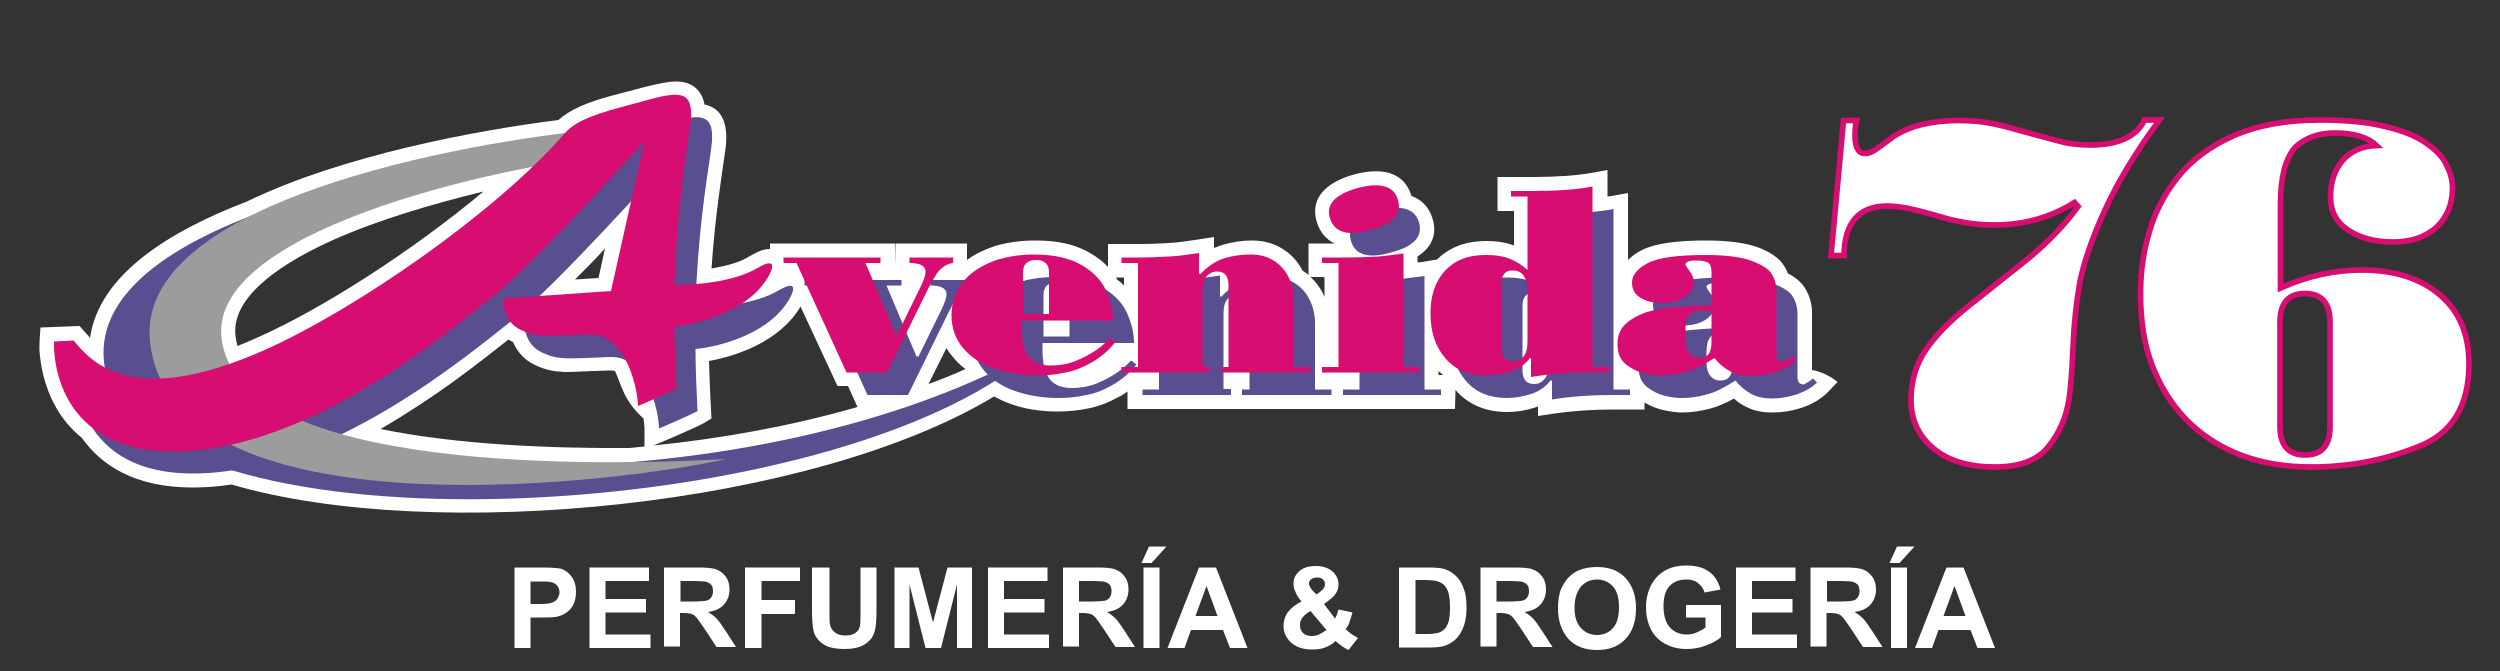
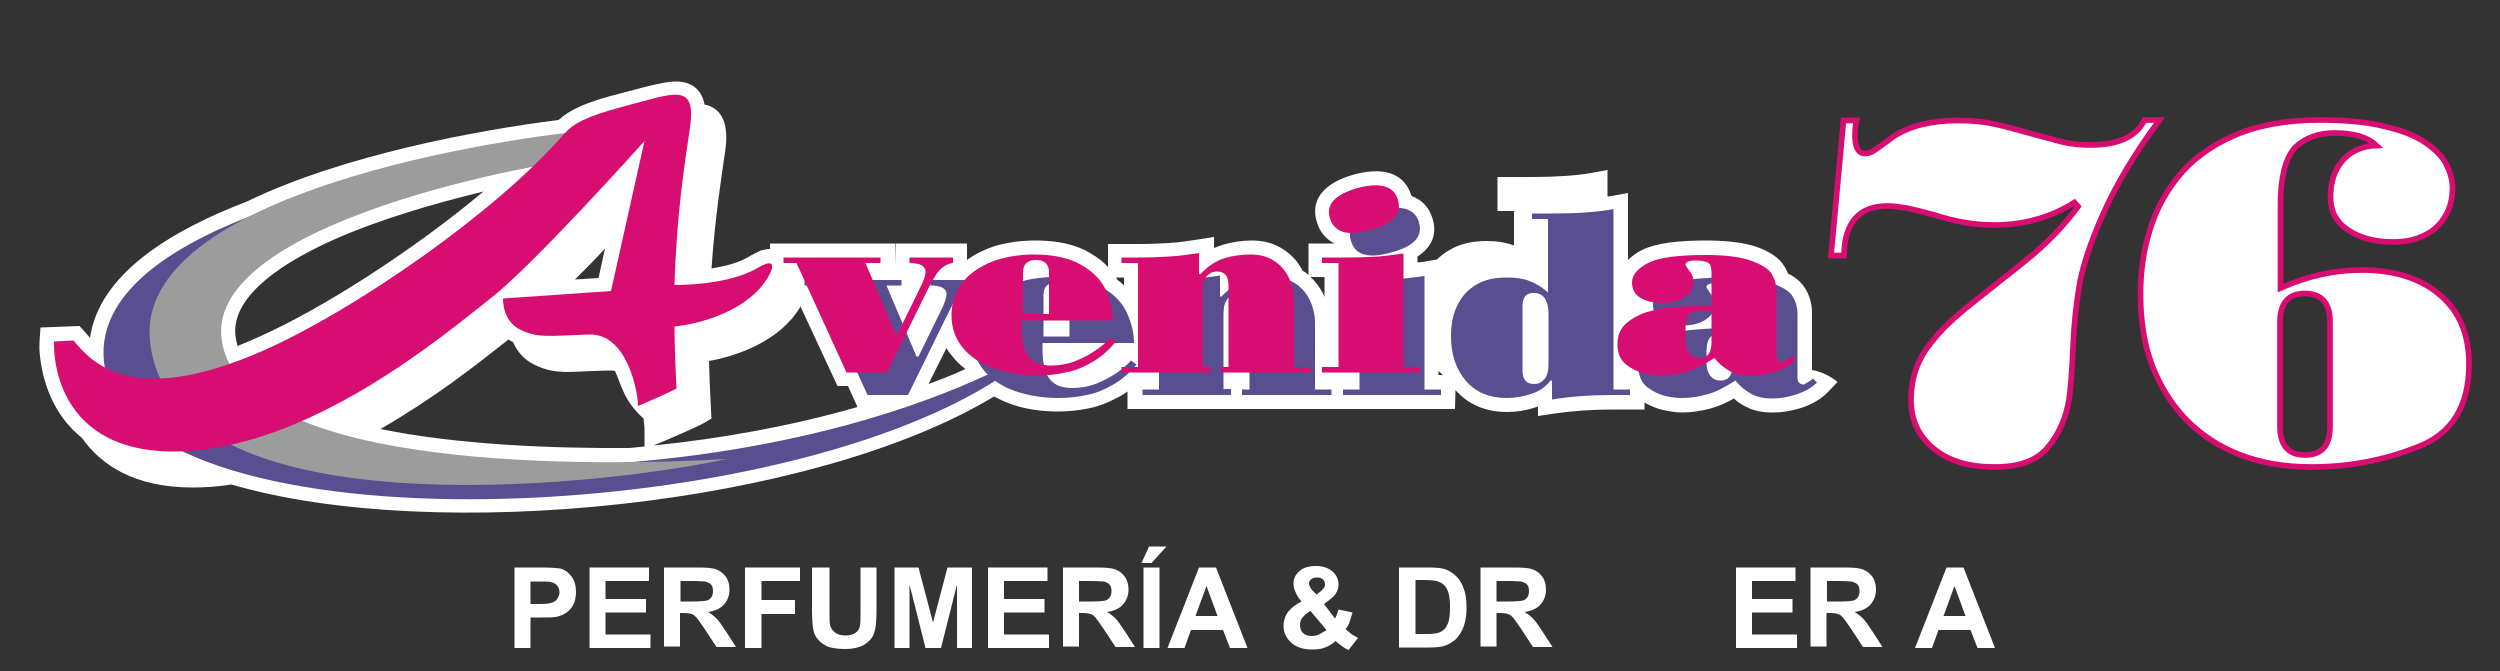
<svg xmlns="http://www.w3.org/2000/svg" id="Capa_1" x="0px" y="0px" viewBox="0 0 500 134.2" style="enable-background:new 0 0 500 134.2;" xml:space="preserve">
  <rect x="0" y="0" width="500" height="134.2" fill="#333333" stroke="none" />
  <style type="text/css">	.st0{fill-rule:evenodd;clip-rule:evenodd;fill:#FFFFFF;}	.st1{fill:#FFFFFF;}	.st2{fill:#594E90;}	.st3{fill-rule:evenodd;clip-rule:evenodd;fill:#594E90;}	.st4{fill-rule:evenodd;clip-rule:evenodd;fill:#FFFFFF;stroke:#D70D71;stroke-width:1.134;stroke-miterlimit:3.864;}	.st5{fill:#9C9C9C;}	.st6{fill-rule:evenodd;clip-rule:evenodd;fill:#D70D71;}	.st7{fill:#D70D71;}</style>
  <g>
    <g>
      <path class="st0" d="M102.9,129.6v-16.1h5.2c2,0,3.3,0.1,3.9,0.2c0.9,0.2,1.7,0.8,2.3,1.6c0.6,0.8,0.9,1.8,0.9,3.1   c0,1-0.2,1.8-0.5,2.5c-0.4,0.7-0.8,1.2-1.4,1.6c-0.5,0.4-1.1,0.6-1.7,0.8c-0.8,0.2-1.9,0.2-3.4,0.2h-2.1v6.1H102.9z M106.1,116.2   v4.6h1.8c1.3,0,2.1-0.1,2.6-0.3c0.4-0.2,0.8-0.4,1-0.8c0.2-0.4,0.4-0.8,0.4-1.2c0-0.6-0.2-1.1-0.5-1.4c-0.3-0.4-0.8-0.6-1.3-0.7   c-0.4-0.1-1.2-0.1-2.3-0.1H106.1z" />
      <polygon class="st0" points="117.9,129.6 117.9,113.5 129.8,113.5 129.8,116.2 121.1,116.2 121.1,119.8 129.2,119.8 129.2,122.5    121.1,122.5 121.1,126.9 130.1,126.9 130.1,129.6   " />
      <path class="st0" d="M132.8,129.6v-16.1h6.8c1.7,0,3,0.1,3.7,0.4c0.8,0.3,1.4,0.8,1.9,1.5c0.5,0.7,0.7,1.6,0.7,2.5   c0,1.2-0.4,2.2-1.1,3c-0.7,0.8-1.8,1.3-3.2,1.5c0.7,0.4,1.3,0.9,1.7,1.3c0.5,0.5,1.1,1.4,1.9,2.6l2,3.1h-3.9l-2.3-3.5   c-0.8-1.2-1.4-2-1.7-2.4c-0.3-0.3-0.6-0.6-1-0.7c-0.3-0.1-0.9-0.2-1.6-0.2h-0.7v6.7H132.8z M136.1,120.3h2.4   c1.6,0,2.5-0.1,2.9-0.2c0.4-0.1,0.7-0.4,0.9-0.7c0.2-0.3,0.3-0.7,0.3-1.2c0-0.5-0.1-1-0.4-1.3c-0.3-0.3-0.7-0.5-1.2-0.6   c-0.3,0-1.1-0.1-2.4-0.1h-2.5V120.3z" />
      <polygon class="st0" points="149,129.6 149,113.5 160,113.5 160,116.2 152.3,116.2 152.3,120 159,120 159,122.8 152.3,122.8    152.3,129.6   " />
      <path class="st0" d="M162.7,113.5h3.2v8.7c0,1.4,0,2.3,0.1,2.7c0.1,0.7,0.5,1.2,1,1.6c0.5,0.4,1.2,0.6,2.1,0.6   c0.9,0,1.6-0.2,2.1-0.6c0.5-0.4,0.7-0.8,0.8-1.4c0.1-0.5,0.1-1.5,0.1-2.7v-8.9h3.2v8.4c0,1.9-0.1,3.3-0.3,4.1   c-0.2,0.8-0.5,1.5-1,2c-0.5,0.5-1.1,1-1.9,1.3c-0.8,0.3-1.8,0.5-3.1,0.5c-1.5,0-2.7-0.2-3.5-0.5c-0.8-0.4-1.4-0.8-1.9-1.4   c-0.5-0.6-0.8-1.2-0.9-1.8c-0.2-0.9-0.3-2.3-0.3-4.1V113.5z" />
      <polygon class="st0" points="178.9,129.6 178.9,113.5 183.7,113.5 186.6,124.5 189.5,113.5 194.4,113.5 194.4,129.6 191.4,129.6    191.4,116.9 188.2,129.6 185.1,129.6 181.9,116.9 181.9,129.6   " />
      <polygon class="st0" points="197.6,129.6 197.6,113.5 209.5,113.5 209.5,116.2 200.8,116.2 200.8,119.8 208.9,119.8 208.9,122.5    200.8,122.5 200.8,126.9 209.8,126.9 209.8,129.6   " />
      <path class="st0" d="M212.6,129.6v-16.1h6.8c1.7,0,3,0.1,3.7,0.4c0.8,0.3,1.4,0.8,1.9,1.5c0.5,0.7,0.7,1.6,0.7,2.5   c0,1.2-0.4,2.2-1.1,3c-0.7,0.8-1.8,1.3-3.2,1.5c0.7,0.4,1.3,0.9,1.7,1.3c0.5,0.5,1.1,1.4,1.9,2.6l2,3.1h-3.9l-2.3-3.5   c-0.8-1.2-1.4-2-1.7-2.4c-0.3-0.3-0.6-0.6-1-0.7c-0.3-0.1-0.9-0.2-1.6-0.2h-0.7v6.7H212.6z M215.8,120.3h2.4   c1.6,0,2.5-0.1,2.9-0.2c0.4-0.1,0.7-0.4,0.9-0.7c0.2-0.3,0.3-0.7,0.3-1.2c0-0.5-0.1-1-0.4-1.3c-0.3-0.3-0.7-0.5-1.2-0.6   c-0.3,0-1.1-0.1-2.4-0.1h-2.5V120.3z" />
      <path class="st0" d="M228.7,129.6v-16.1h3.2v16.1H228.7z M228.3,112.6l1.5-3.3h3.5l-3,3.3H228.3z" />
      <path class="st0" d="M249.5,129.6H246l-1.4-3.6h-6.4l-1.3,3.6h-3.4l6.3-16.1h3.4L249.5,129.6z M243.5,123.2l-2.2-6l-2.2,6H243.5z" />
      <path class="st0" d="M271.6,127.6l-1.9,2.4c-0.9-0.4-1.8-1.1-2.6-1.8c-0.6,0.6-1.3,1-2.1,1.3c-0.7,0.3-1.6,0.4-2.6,0.4   c-2,0-3.5-0.6-4.5-1.7c-0.8-0.9-1.2-1.9-1.2-3c0-1,0.3-2,0.9-2.8c0.6-0.8,1.5-1.5,2.7-2.1c-0.5-0.6-1-1.3-1.2-1.9   c-0.3-0.6-0.4-1.2-0.4-1.7c0-1,0.4-1.8,1.2-2.5c0.8-0.7,1.9-1,3.3-1c1.4,0,2.5,0.4,3.3,1.1c0.8,0.7,1.2,1.6,1.2,2.6   c0,0.7-0.2,1.3-0.6,1.9c-0.4,0.6-1.2,1.2-2.3,2l2.2,2.9c0.3-0.5,0.5-1.1,0.7-1.8l2.8,0.6c-0.3,1-0.5,1.7-0.7,2.2   c-0.2,0.5-0.4,0.8-0.7,1.1c0.3,0.3,0.8,0.7,1.3,1.1C271,127.2,271.4,127.5,271.6,127.6z M263.3,118.9l0.8-0.6   c0.6-0.5,0.9-0.9,0.9-1.4c0-0.4-0.1-0.7-0.4-1c-0.3-0.3-0.7-0.4-1.2-0.4c-0.5,0-0.9,0.1-1.2,0.4c-0.3,0.2-0.4,0.5-0.4,0.8   c0,0.4,0.2,0.8,0.7,1.4L263.3,118.9z M262.1,122.2c-0.7,0.4-1.2,0.8-1.6,1.3c-0.4,0.5-0.5,1-0.5,1.5c0,0.7,0.2,1.2,0.6,1.6   c0.4,0.4,1,0.6,1.8,0.6c0.5,0,0.9-0.1,1.4-0.3c0.4-0.2,0.9-0.5,1.5-0.9L262.1,122.2z" />
      <path class="st0" d="M279.9,113.5h5.9c1.3,0,2.4,0.1,3.1,0.3c0.9,0.3,1.7,0.8,2.4,1.5c0.7,0.7,1.2,1.6,1.5,2.6   c0.4,1,0.5,2.3,0.5,3.8c0,1.3-0.2,2.5-0.5,3.4c-0.4,1.2-1,2.1-1.7,2.8c-0.6,0.5-1.3,1-2.3,1.3c-0.7,0.2-1.7,0.3-2.9,0.3h-6.1   V113.5z M283.1,116.2v10.6h2.4c0.9,0,1.6-0.1,2-0.2c0.5-0.1,1-0.4,1.3-0.7c0.4-0.3,0.6-0.8,0.9-1.5c0.2-0.7,0.3-1.7,0.3-2.9   c0-1.2-0.1-2.2-0.3-2.9c-0.2-0.7-0.5-1.2-0.9-1.6c-0.4-0.4-0.9-0.6-1.5-0.8c-0.5-0.1-1.3-0.2-2.7-0.2H283.1z" />
      <path class="st0" d="M296.1,129.6v-16.1h6.8c1.7,0,3,0.1,3.7,0.4c0.8,0.3,1.4,0.8,1.9,1.5c0.5,0.7,0.7,1.6,0.7,2.5   c0,1.2-0.4,2.2-1.1,3c-0.7,0.8-1.8,1.3-3.2,1.5c0.7,0.4,1.3,0.9,1.7,1.3c0.5,0.5,1.1,1.4,1.9,2.6l2,3.1h-3.9l-2.3-3.5   c-0.8-1.2-1.4-2-1.7-2.4c-0.3-0.3-0.6-0.6-1-0.7c-0.3-0.1-0.9-0.2-1.6-0.2h-0.7v6.7H296.1z M299.3,120.3h2.4   c1.6,0,2.5-0.1,2.9-0.2c0.4-0.1,0.7-0.4,0.9-0.7c0.2-0.3,0.3-0.7,0.3-1.2c0-0.5-0.1-1-0.4-1.3c-0.3-0.3-0.7-0.5-1.2-0.6   c-0.3,0-1.1-0.1-2.4-0.1h-2.5V120.3z" />
-       <path class="st0" d="M311.6,121.7c0-1.6,0.2-3,0.7-4.1c0.4-0.8,0.9-1.6,1.5-2.2c0.6-0.6,1.3-1.1,2.1-1.4c1-0.4,2.2-0.6,3.5-0.6   c2.4,0,4.3,0.7,5.7,2.2c1.4,1.5,2.1,3.5,2.1,6.1c0,2.6-0.7,4.6-2.1,6.1c-1.4,1.5-3.3,2.2-5.7,2.2c-2.4,0-4.3-0.7-5.7-2.2   C312.3,126.2,311.6,124.2,311.6,121.7z M314.9,121.5c0,1.8,0.4,3.2,1.3,4.1c0.8,0.9,1.9,1.4,3.2,1.4c1.3,0,2.4-0.5,3.2-1.4   c0.8-0.9,1.2-2.3,1.2-4.2c0-1.8-0.4-3.2-1.2-4.1c-0.8-0.9-1.9-1.4-3.2-1.4c-1.3,0-2.4,0.5-3.2,1.4   C315.4,118.3,314.9,119.7,314.9,121.5z" />
-       <path class="st0" d="M337.2,123.7V121h7v6.4c-0.7,0.7-1.7,1.2-3,1.7c-1.3,0.5-2.6,0.7-3.9,0.7c-1.7,0-3.1-0.4-4.4-1.1   c-1.2-0.7-2.2-1.7-2.8-3c-0.6-1.3-0.9-2.7-0.9-4.3c0-1.7,0.4-3.2,1.1-4.5c0.7-1.3,1.7-2.3,3.1-3c1-0.5,2.3-0.8,3.8-0.8   c2,0,3.5,0.4,4.7,1.3c1.1,0.8,1.8,2,2.2,3.5l-3.2,0.6c-0.2-0.8-0.7-1.4-1.3-1.9c-0.6-0.5-1.4-0.7-2.3-0.7c-1.4,0-2.5,0.4-3.4,1.3   c-0.8,0.9-1.2,2.2-1.2,4c0,1.9,0.4,3.3,1.3,4.3c0.8,0.9,2,1.4,3.3,1.4c0.7,0,1.4-0.1,2-0.4c0.7-0.3,1.3-0.6,1.8-1v-2H337.2z" />
      <polygon class="st0" points="347.2,129.6 347.2,113.5 359.1,113.5 359.1,116.2 350.4,116.2 350.4,119.8 358.5,119.8 358.5,122.5    350.4,122.5 350.4,126.9 359.4,126.9 359.4,129.6   " />
      <path class="st0" d="M362.1,129.6v-16.1h6.8c1.7,0,3,0.1,3.7,0.4c0.8,0.3,1.4,0.8,1.9,1.5c0.5,0.7,0.7,1.6,0.7,2.5   c0,1.2-0.4,2.2-1.1,3c-0.7,0.8-1.8,1.3-3.2,1.5c0.7,0.4,1.3,0.9,1.7,1.3c0.5,0.5,1.1,1.4,1.9,2.6l2,3.1h-3.9l-2.3-3.5   c-0.8-1.2-1.4-2-1.7-2.4c-0.3-0.3-0.6-0.6-1-0.7c-0.3-0.1-0.9-0.2-1.6-0.2h-0.7v6.7H362.1z M365.4,120.3h2.4   c1.6,0,2.5-0.1,2.9-0.2c0.4-0.1,0.7-0.4,0.9-0.7c0.2-0.3,0.3-0.7,0.3-1.2c0-0.5-0.1-1-0.4-1.3c-0.3-0.3-0.7-0.5-1.2-0.6   c-0.3,0-1.1-0.1-2.4-0.1h-2.5V120.3z" />
-       <path class="st0" d="M378.2,129.6v-16.1h3.2v16.1H378.2z M377.9,112.6l1.5-3.3h3.5l-3,3.3H377.9z" />
      <path class="st0" d="M399,129.6h-3.5l-1.4-3.6h-6.4l-1.3,3.6h-3.4l6.3-16.1h3.4L399,129.6z M393.1,123.2l-2.2-6l-2.2,6H393.1z" />
    </g>
    <g>
      <path class="st1" d="M115,55.9l4.7-0.3l1.3-5.9C119.1,51.8,117,53.9,115,55.9z M66.6,48c-13.1,5.9-20.3,12.5-19.5,19.2   c0.1,0.7,0.2,1.3,0.4,2c1.3-0.5,2.6-1.1,4-1.7c12.9-5.7,31.1-17.4,45.2-29.2C86.8,40.7,75.8,43.9,66.6,48z M223.2,55.5l0.3,0.5   c0.5,0.3,0.9,0.7,1.3,1.1v-1.6L223.2,55.5z M185.7,76.8c2.5-0.9,5-1.9,7.4-3c-1-0.7-1.8-1.5-2.6-2.5c-0.5-0.6-0.9-1.1-1.2-1.7   L185.7,76.8z M128.9,89.3v-3.7c0-0.4-0.1-1.1-0.2-1.9c-4-3.6-4.4-6.7-5.7-9.5c-0.3-0.1-0.7-0.1-1.1-0.1c-4.3,0.1-6.9,0.3-8.9,0.3   c-2.3-0.1-3.9-0.4-6-1.4c-2.4-1.1-3.7-3-4.4-4.6c-0.3-0.1-0.6-0.3-0.9-0.5c-2.8,2.2-6.7,5.3-11.4,8.7c-4.2,3-9,6.2-14.2,9.2   c15.6,3.2,34.5,3.9,49.8,3.8L128.9,89.3z M160.1,61.3c-4,6.9-12.7,9.9-18.3,10.9c0.1,3.1,0.2,6.4,0.4,9.8l0.1,1.7l-1.5,0.9   c-1.4,0.8-7.2,3.3-10.1,4.5c13.7-1.4,27.6-3.9,40.8-7.7l-1.9-4.2l-2.1,0L160.1,61.3z M264.9,59.4v-4l-2.8,0c1,0.9,1.8,2,2.4,3.1   C264.7,58.9,264.8,59.2,264.9,59.4z M288.6,75c-0.3-0.3-0.6-0.5-0.9-0.8V75H288.6z M325.6,60.9 M270.8,34.9   c4.8-1.3,9.9-1,11.5,4.3c2,0.7,3.5,2.2,4.2,4.5c1.1,3.5-0.5,6-3,7.6v1.2l0.9-0.1l3-0.5c0.7-0.7,1.6-1.4,2.5-1.9   c2.2-1.3,4.7-1.8,7.5-1.8c2,0,3.8,0.3,5.4,0.9v-6.9h-3.3v-6.8h6.9c5,0,8.9-0.3,11.8-0.8l3.3-0.6v5.3l0.8-0.1l3.3-0.6v13.4   c0.8-0.8,1.8-1.5,2.8-2c2.8-1.4,7.3-1.9,12.8-1.9c4.1,0,7.6,0.4,10.2,1.3c2.2,0.8,4.4,2,5.5,3.9c0.3,0.5,0.5,0.9,0.7,1.4   c1.4,0.7,2.7,1.7,3.5,3.1c0.9,1.5,1.3,3.1,1.3,4.8l0,11.4c3,0.5,5.1,2.4,5.1,2.4l-2,2.1c-1.4,1.4-3.2,2.4-5.3,3.1   c-1.9,0.6-3.8,0.9-5.6,0.9c-2,0-3.9-0.3-5.5-1.2c-0.8-0.4-1.6-0.9-2.3-1.6c-1.6,0.9-3.2,1.6-4.7,2c-1.9,0.5-3.8,0.8-5.7,0.8   c-1.1,0-2.4-0.2-3.8-0.5c-1.3-0.3-2.5-0.8-3.7-1.5l0,1.4h-6.2c-4.4,0-8.3,0.3-11.8,0.8l-3.3,0.5v-1.9l-0.6,0.2   c-1.8,0.6-3.7,0.9-5.6,0.9c-4.1,0-7.7-1.4-10.3-4.4l-0.1,3.8h-21.9h-3.5h-16.6h-3.5h-20v-3.5c-0.6,0.4-1.1,0.8-1.8,1.1   c-2,1.1-4,1.9-6.1,2.3c-2,0.4-4,0.6-6.1,0.6c-3.4,0-6.7-0.5-9.6-1.6c-1.1-0.4-2.1-0.9-3.1-1.4c-36.4,22-111.9,29.5-152.5,17.6   c-2.6,0.4-5.2,0.6-7.8,0.6c-11.6,0-18.3-4.5-22.1-9.9c-4.6-3.7-6.7-8.5-7.7-12.4c-0.5-2-0.7-3.7-0.8-5c-0.1-1.3,0.2-4.7,0.2-4.7   l7.8-0.3l0.9,1c0.4,0.4,0.8,0.9,1.2,1.4c1.8-12.8,16.2-21.5,31.4-27.3C68.5,31,95.7,26,111.7,24c2.2-2,5.5-3.6,12.3-5.3   c2.4-0.6,4.4-1.2,6.2-1.6c1.7-0.4,3.5-0.8,5-0.8c3.4,0,5.2,1.9,5.7,4.6c3.9,0.8,4.9,4.5,4.1,9.6c-0.8,5.5-2,13.1-2.7,23.2   c2.9-0.5,5.7-1.2,7.7-2.5c0.7-0.4,1.5-0.8,2.2-1.1c0.4-0.1,1-0.3,1.8-0.3l0-1.1h25v4.5l0.1-4.5h14.3v3.3c1.6-1.2,3.5-2.1,5.6-2.8   c2.4-0.7,5.1-1.1,8.1-1.1c4.2,0,7.9,0.7,10.9,2.5c1.4,0.8,2.6,1.7,3.6,2.8v-4.6h6.2c2.3,0,4.3-0.1,6.1-0.2   c1.8-0.1,3.7-0.4,5.7-0.7l3.2-0.5v2.2c0.5-0.2,1.1-0.4,1.6-0.6c2-0.6,4-0.9,6-0.9c2.2,0,4.2,0.5,6,1.6c1.8,1.1,3.1,2.5,4.1,4.4   c0.4,0.3,0.8,0.5,1.2,0.9v-6.3h5.2c-1.6-0.8-2.9-2.2-3.5-4.2C261.7,39.1,266.1,36.2,270.8,34.9z" />
      <path class="st2" d="M114.6,30.3C99.5,31.5,32.4,48.7,35,71.6c2.7,24,100.2,32.3,162.8,3.2l2.4,0.6c-47.2,31.3-175.3,34.9-179.4-3   c-3.2-29.8,71.2-41,90.8-42.5L114.6,30.3z" />
      <g>
        <path class="st3" d="M163.5,57.1h-2.6V56h19.4v1.1h-3l6,14.2h0.4l4.5-9.2c0.7-1.4,1.1-2.5,1.1-3.3c0-1.1-1.1-1.7-3.2-1.7V56h8.7    v1.1c-0.8,0.1-1.5,0.4-2.1,0.9c-0.6,0.5-1.1,1-1.5,1.8c-0.5,0.7-1,1.7-1.6,2.9l-8,16.3h-8.1L163.5,57.1z" />
        <path class="st3" d="M226.2,72.1l1.1,0.8c-1.4,1.7-3,3.1-4.8,4.1c-1.7,1-3.5,1.7-5.2,2c-1.8,0.4-3.6,0.6-5.6,0.6    c-3.2,0-6.1-0.5-8.7-1.4c-2.6-0.9-4.7-2.3-6.2-4.1c-1.5-1.8-2.3-4-2.3-6.5c0-1.6,0.3-3.1,1-4.6c0.7-1.5,1.7-2.8,3.1-3.9    c1.4-1.1,3.1-2,5.2-2.7c2.1-0.6,4.5-1,7.2-1c3.9,0,7.1,0.7,9.5,2.1c2.4,1.4,4,3.1,4.9,5.1c0.9,2,1.4,4,1.4,6h-18.3v1.3    c0,2.8,0.5,4.8,1.5,6c1,1.2,2.5,1.7,4.4,1.7c1.7,0,3.4-0.3,4.9-0.9c1.5-0.6,2.8-1.3,4-2.1C224.5,73.8,225.5,72.9,226.2,72.1z     M213.9,67.4v-8.4c0-1.7-0.9-2.5-2.6-2.5c-1.7,0-2.6,0.8-2.6,2.5v8.3H213.9z" />
        <path class="st3" d="M246.4,79h-17.9v-1.1h3.3V57.1h-3.3V56h3.3c2.3,0,4.4-0.1,6.3-0.2c1.9-0.1,3.9-0.4,5.9-0.7v4.2h0.3    c1.5-1.6,3.2-2.7,4.9-3.2c1.7-0.5,3.5-0.7,5.2-0.7c1.7,0,3.2,0.4,4.5,1.2c1.3,0.8,2.3,1.9,3,3.3c0.7,1.4,1.1,3,1.1,4.7v13.3h3.3    V79h-17.9v-1.1h1.5V61.5c0-1.8-0.8-2.7-2.3-2.7c-0.8,0-1.5,0.3-2.1,1c-0.6,0.7-0.8,1.7-0.8,3.2v14.8h1.5V79z" />
        <path class="st3" d="M288.3,79h-19.7v-1.1h3.3V57.1h-3.3V56h4c3.2,0,5.6-0.1,7.4-0.2c1.8-0.2,3.4-0.4,4.9-0.6v22.7h3.3V79z" />
        <path class="st3" d="M309.7,43.8h-3.3v-1.1h4c5.2,0,9.3-0.3,12.3-0.9v36.1h3.3V79h-3.3c-4.6,0-8.7,0.3-12.3,0.9v-3.8h-0.3    c-1,1.3-2.3,2.2-3.9,2.7c-1.6,0.5-3.2,0.8-4.8,0.8c-3.5,0-6.2-1.1-8.2-3.4c-2-2.3-3-5.3-3-9c0-2.4,0.4-4.4,1.3-6.2    c0.9-1.8,2.1-3.1,3.8-4.1c1.7-1,3.7-1.4,6.1-1.4c1.7,0,3.2,0.2,4.5,0.7c1.3,0.5,2.5,1.2,3.7,2.3V43.8z M304.5,61.2v12.9    c0,1.8,0.8,2.7,2.3,2.7c0.9,0,1.5-0.3,2.1-1c0.6-0.7,0.8-1.7,0.8-3.2v-9.8c0-1.4-0.3-2.5-0.8-3.2c-0.5-0.7-1.2-1-2.1-1    C305.3,58.5,304.5,59.4,304.5,61.2z" />
        <path class="st3" d="M362.6,75.7l0.8,0.8c-1,1-2.4,1.8-4.1,2.4c-1.7,0.5-3.3,0.8-4.8,0.8c-1.7,0-3.1-0.3-4.2-0.9    c-1.1-0.6-2.2-1.4-3.2-2.7c-2.2,1.4-4.1,2.4-5.8,2.8c-1.7,0.5-3.4,0.7-5,0.7c-0.8,0-1.9-0.1-3.2-0.4c-1.3-0.3-2.5-0.9-3.7-1.8    c-1.2-1-1.7-2.3-1.7-4.1c0-1.6,0.5-3,1.6-4c1.1-1,2.5-1.8,4.3-2.4c1.8-0.5,3.7-0.9,5.8-1c2.1-0.2,4.4-0.3,7.1-0.3v-6.6    c0-0.6-0.1-1.1-0.2-1.4c-0.1-0.3-0.4-0.6-0.8-0.7c-0.5-0.2-1.2-0.3-2.1-0.3c-1.4,0-2.1,0.3-2.1,0.8c0,0.2,0.2,0.4,0.5,0.9    c0.3,0.4,0.6,0.8,0.7,1c0.3,0.5,0.4,1,0.4,1.6c0,0.9-0.3,1.7-1,2.4c-0.6,0.6-1.4,1.1-2.4,1.4c-1,0.3-2,0.4-3,0.4    c-1.7,0-3.2-0.4-4.3-1.1c-1.1-0.7-1.6-1.7-1.6-3c0-1.5,1.1-2.8,3.2-3.9c2.1-1.1,6-1.6,11.6-1.6c4,0,7.1,0.4,9.2,1.2    c2.1,0.8,3.5,1.7,4,2.7c0.6,1,0.9,2.2,0.9,3.4v12.7c0,0.9,0.4,1.4,1.3,1.4C361.5,76.5,362,76.2,362.6,75.7z M346.5,72.9v-6.2    c-0.6-0.1-1.3-0.1-2.1-0.1c-1.1,0-1.9,0.3-2.4,0.9c-0.5,0.6-0.7,1.6-0.7,3v2.1c0,1.1,0.3,2,0.8,2.6c0.5,0.6,1.1,0.9,1.8,0.9    C345.7,76.2,346.5,75.1,346.5,72.9z" />
        <g>
          <path class="st3" d="M270.2,48.2c-0.9-2.8,1-4.8,5.5-6.1c4.6-1.2,7.3-0.4,8.1,2.4c0.8,2.8-1,4.8-5.6,6     C273.7,51.8,271,51,270.2,48.2z" />
        </g>
-         <path class="st2" d="M15,72.8l3.9-0.2c3.7,4.4,11.6,13.6,38,2c18.3-8.1,46.6-27.7,60.2-43.4c1.6-1.8,4.1-3.4,11.8-5.4    c10.2-2.7,14.6-4.9,13.3,4.2c-1,6.9-2.7,17.2-3.1,31.5c4.3,0,11.8-0.6,16.6-3.4c2.5-1.5,3.7-1.3,2.4,1.3    c-3.8,7.2-13.9,9.9-19,10.4c0,3.9,0.2,8,0.4,12.4c-1.8,1-7.7,3.5-7.7,3.5c0-2.9-2.2-14.6-9.8-14.3c-8.4,0.3-10.2,0.7-13.6-0.9    c-3.8-1.7-3.6-6.3-3.6-6.3l21.6-1.5l6.7-30c0,0-22.1,24.7-30.7,31.4S65.7,94.7,38.6,94.7C13.6,94.7,15,72.8,15,72.8z" />
      </g>
      <g>
        <path class="st4" d="M368.7,24.1h2.6c-0.2,0.9-0.3,1.9-0.3,3c0,2.4,0.7,3.6,2,3.6c0.5,0,0.9-0.1,1.5-0.4c0.5-0.3,1.2-0.8,1.9-1.3    c0.8-0.6,1.6-1.2,2.3-1.7c3.2-2.1,7.5-3.2,13-3.2c2.5,0,4.7,0.2,6.7,0.6c2,0.4,4.5,1.1,7.4,1.9c3.2,0.9,5.6,1.5,7.1,1.9    c1.5,0.3,3.2,0.5,5.2,0.5c5.6,0,9.2-1.7,10.8-5h3c-4.9,6.6-8.5,12.7-11,18.2c-2.5,5.5-4.1,10.2-4.9,14.1    c-0.7,3.9-1.2,8.3-1.4,13.2c-0.2,4.9-0.5,8.4-0.8,10.4c-0.6,3.6-1.9,6.7-4.1,9.4c-2.2,2.8-5.8,4.1-10.8,4.1    c-5.1,0-9.2-1.2-12.2-3.7c-3-2.5-4.5-5.7-4.5-9.7c0-3.8,1-7.2,3-10.1c2-2.9,4.7-5.6,8-8.3c3.3-2.6,7.2-5.7,11.7-9.3    c4.5-3.6,8-7.3,10.7-11l-0.7-0.8c-4.8,3-10.1,4.5-16.1,4.5c-2.6,0-5.4-0.3-8.3-1c-0.6-0.1-1.9-0.5-4-1.1c-2.1-0.6-3.8-1-5.2-1.3    c-1.3-0.2-2.6-0.4-3.8-0.4c-5.7,0-8.6,3.3-8.7,9.9h-2.6L368.7,24.1z" />
        <path class="st4" d="M456.1,40.9v16.7c5.4-2.4,10.8-3.6,16.2-3.6c6.6,0,11.9,1.7,15.7,5c3.9,3.3,5.8,7.9,5.8,13.8    c0,8.4-3.4,14-10.3,16.6c-6.8,2.7-13.9,4-21.2,4c-5.3,0-10-0.8-14.2-2.4c-4.2-1.6-7.8-4-10.8-7c-3-3.1-5.3-6.8-6.9-11    c-1.6-4.2-2.3-9-2.3-14.2c0-4.1,0.5-8.2,1.7-12.2c1.1-4,3-7.7,5.7-11.1c2.7-3.4,6.4-6.2,11.1-8.3c4.7-2.1,10.5-3.2,17.3-3.2    c5.2,0,9.6,0.4,13.1,1.3c3.5,0.8,6.2,1.9,8.2,3.3c2,1.4,3.4,2.8,4.1,4.4c0.8,1.5,1.2,3.1,1.2,4.6c0,1.9-0.4,3.8-1.3,5.4    c-0.9,1.6-2.2,3-4,3.9c-1.8,1-4,1.5-6.6,1.5c-3.6,0-6.6-0.8-9-2.4c-2.4-1.6-3.5-3.8-3.5-6.6c0-3,0.8-5.4,2.4-7.3    c1.7-1.9,3.9-2.9,6.8-3c-1.7-1.6-4.4-2.5-8.3-2.5c-3.4,0-6,1-8,2.9C457.1,31.7,456.1,35.4,456.1,40.9z M466,85.3V64.4    c0-3.8-1.7-5.7-5-5.7c-3.3,0-5,1.9-5,5.7v20.9c0,3.8,1.7,5.7,5,5.7C464.4,91,466,89.1,466,85.3z" />
      </g>
      <path class="st5" d="M121.9,31.1c-15.1,1.1-80.2,13.6-77.6,36.5c3.1,27.2,76.3,25.6,101.1,24.2c-27.6,5.9-111.3,14.4-115.4-23.5   c-3.2-29.8,71.2-41,90.8-42.5L121.9,31.1z" />
      <g>
        <path class="st6" d="M159.3,52.6h-2.6v-1.1h19.4v1.1h-3l6,14.2h0.4l4.5-9.2c0.7-1.4,1.1-2.5,1.1-3.3c0-1.1-1.1-1.7-3.2-1.7v-1.1    h8.7v1.1c-0.8,0.1-1.5,0.4-2.1,0.9c-0.6,0.5-1.1,1-1.5,1.8c-0.5,0.7-1,1.7-1.6,2.9l-8,16.3h-8.1L159.3,52.6z" />
        <path class="st6" d="M222,67.6l1.1,0.8c-1.4,1.7-3,3.1-4.8,4.1c-1.7,1-3.5,1.7-5.2,2c-1.8,0.4-3.6,0.6-5.6,0.6    c-3.2,0-6.1-0.5-8.7-1.4c-2.6-0.9-4.7-2.3-6.2-4.1c-1.5-1.8-2.3-4-2.3-6.5c0-1.6,0.3-3.1,1-4.6c0.7-1.5,1.7-2.8,3.1-3.9    c1.4-1.1,3.1-2,5.2-2.7c2.1-0.6,4.5-1,7.2-1c3.9,0,7.1,0.7,9.5,2.1c2.4,1.4,4,3.1,4.9,5.1c0.9,2,1.4,4,1.4,6h-18.3v1.3    c0,2.8,0.5,4.8,1.5,6c1,1.2,2.5,1.7,4.4,1.7c1.7,0,3.4-0.3,4.9-0.9c1.5-0.6,2.8-1.3,4-2.1C220.3,69.3,221.3,68.4,222,67.6z     M209.8,62.9v-8.4c0-1.7-0.9-2.5-2.6-2.5c-1.7,0-2.6,0.8-2.6,2.5v8.3H209.8z" />
        <path class="st6" d="M242.2,74.5h-17.9v-1.1h3.3V52.6h-3.3v-1.1h3.3c2.3,0,4.4-0.1,6.3-0.2c1.9-0.1,3.9-0.4,5.9-0.7v4.2h0.3    c1.5-1.6,3.2-2.7,4.9-3.2c1.7-0.5,3.5-0.7,5.2-0.7c1.7,0,3.2,0.4,4.5,1.2c1.3,0.8,2.3,1.9,3,3.3c0.7,1.4,1.1,3,1.1,4.7v13.3h3.3    v1.1h-17.9v-1.1h1.5V57c0-1.8-0.8-2.7-2.3-2.7c-0.8,0-1.5,0.3-2.1,1c-0.6,0.7-0.8,1.7-0.8,3.2v14.8h1.5V74.5z" />
        <path class="st6" d="M284.1,74.5h-19.7v-1.1h3.3V52.6h-3.3v-1.1h4c3.2,0,5.6-0.1,7.4-0.2c1.8-0.2,3.4-0.4,4.9-0.6v22.7h3.3V74.5z    " />
-         <path class="st6" d="M305.5,39.3h-3.3v-1.1h4c5.2,0,9.3-0.3,12.3-0.9v36.1h3.3v1.1h-3.3c-4.6,0-8.7,0.3-12.3,0.9v-3.8H306    c-1,1.3-2.3,2.2-3.9,2.7c-1.6,0.5-3.2,0.8-4.8,0.8c-3.5,0-6.2-1.1-8.2-3.4c-2-2.3-3-5.3-3-9c0-2.4,0.4-4.4,1.3-6.2    c0.9-1.8,2.1-3.1,3.8-4.1c1.7-1,3.7-1.4,6.1-1.4c1.7,0,3.2,0.2,4.5,0.7c1.3,0.5,2.5,1.2,3.7,2.3V39.3z M300.3,56.7v12.9    c0,1.8,0.8,2.7,2.3,2.7c0.9,0,1.5-0.3,2.1-1c0.6-0.7,0.8-1.7,0.8-3.2v-9.8c0-1.4-0.3-2.5-0.8-3.2c-0.5-0.7-1.2-1-2.1-1    C301.1,54,300.3,54.9,300.3,56.7z" />
        <path class="st6" d="M358.4,71.2l0.8,0.8c-1,1-2.4,1.8-4.1,2.4c-1.7,0.5-3.3,0.8-4.8,0.8c-1.7,0-3.1-0.3-4.2-0.9    c-1.1-0.6-2.2-1.4-3.2-2.7c-2.2,1.4-4.1,2.4-5.8,2.8c-1.7,0.5-3.4,0.7-5,0.7c-0.8,0-1.9-0.1-3.2-0.4c-1.3-0.3-2.5-0.9-3.7-1.8    c-1.2-1-1.7-2.3-1.7-4.1c0-1.6,0.5-3,1.6-4c1.1-1,2.5-1.8,4.3-2.4c1.8-0.5,3.7-0.9,5.8-1c2.1-0.2,4.4-0.3,7.1-0.3v-6.6    c0-0.6-0.1-1.1-0.2-1.4c-0.1-0.3-0.4-0.6-0.8-0.7c-0.5-0.2-1.2-0.3-2.1-0.3c-1.4,0-2.1,0.3-2.1,0.8c0,0.2,0.2,0.4,0.5,0.9    c0.3,0.4,0.6,0.8,0.7,1c0.3,0.5,0.4,1,0.4,1.6c0,0.9-0.3,1.7-1,2.4c-0.6,0.6-1.4,1.1-2.4,1.4c-1,0.3-2,0.4-3,0.4    c-1.7,0-3.2-0.4-4.3-1.1c-1.1-0.7-1.6-1.7-1.6-3c0-1.5,1.1-2.8,3.2-3.9c2.1-1.1,6-1.6,11.6-1.6c4,0,7.1,0.4,9.2,1.2    c2.1,0.8,3.5,1.7,4,2.7c0.6,1,0.9,2.2,0.9,3.4v12.7c0,0.9,0.4,1.4,1.3,1.4C357.3,72,357.8,71.7,358.4,71.2z M342.3,68.4v-6.2    c-0.6-0.1-1.3-0.1-2.1-0.1c-1.1,0-1.9,0.3-2.4,0.9c-0.5,0.6-0.7,1.6-0.7,3v2.1c0,1.1,0.3,2,0.8,2.6c0.5,0.6,1.1,0.9,1.8,0.9    C341.5,71.7,342.3,70.6,342.3,68.4z" />
        <g>
          <path class="st6" d="M266,43.7c-0.9-2.8,1-4.8,5.5-6.1c4.6-1.2,7.3-0.4,8.1,2.4c0.8,2.8-1,4.8-5.6,6     C269.6,47.3,266.9,46.5,266,43.7z" />
        </g>
        <path class="st7" d="M10.8,68.3l3.9-0.2c3.7,4.4,11.6,13.6,38,2c18.3-8.1,46.6-27.7,60.2-43.4c1.6-1.8,4.1-3.4,11.8-5.4    c10.2-2.7,14.6-4.9,13.3,4.2c-1,6.9-2.7,17.2-3.1,31.5c4.3,0,11.8-0.6,16.6-3.4c2.5-1.5,3.7-1.3,2.4,1.3    c-3.8,7.2-13.9,9.9-19,10.4c0,3.9,0.2,8,0.4,12.4c-1.8,1-7.7,3.5-7.7,3.5c0-2.9-2.2-14.6-9.8-14.3c-8.4,0.3-10.2,0.7-13.6-0.9    c-3.8-1.7-3.6-6.3-3.6-6.3l21.6-1.5l6.7-30c0,0-22.1,24.7-30.7,31.4c-8.6,6.7-36.5,30.7-63.6,30.7C9.5,90.2,10.8,68.3,10.8,68.3z    " />
      </g>
    </g>
  </g>
</svg>